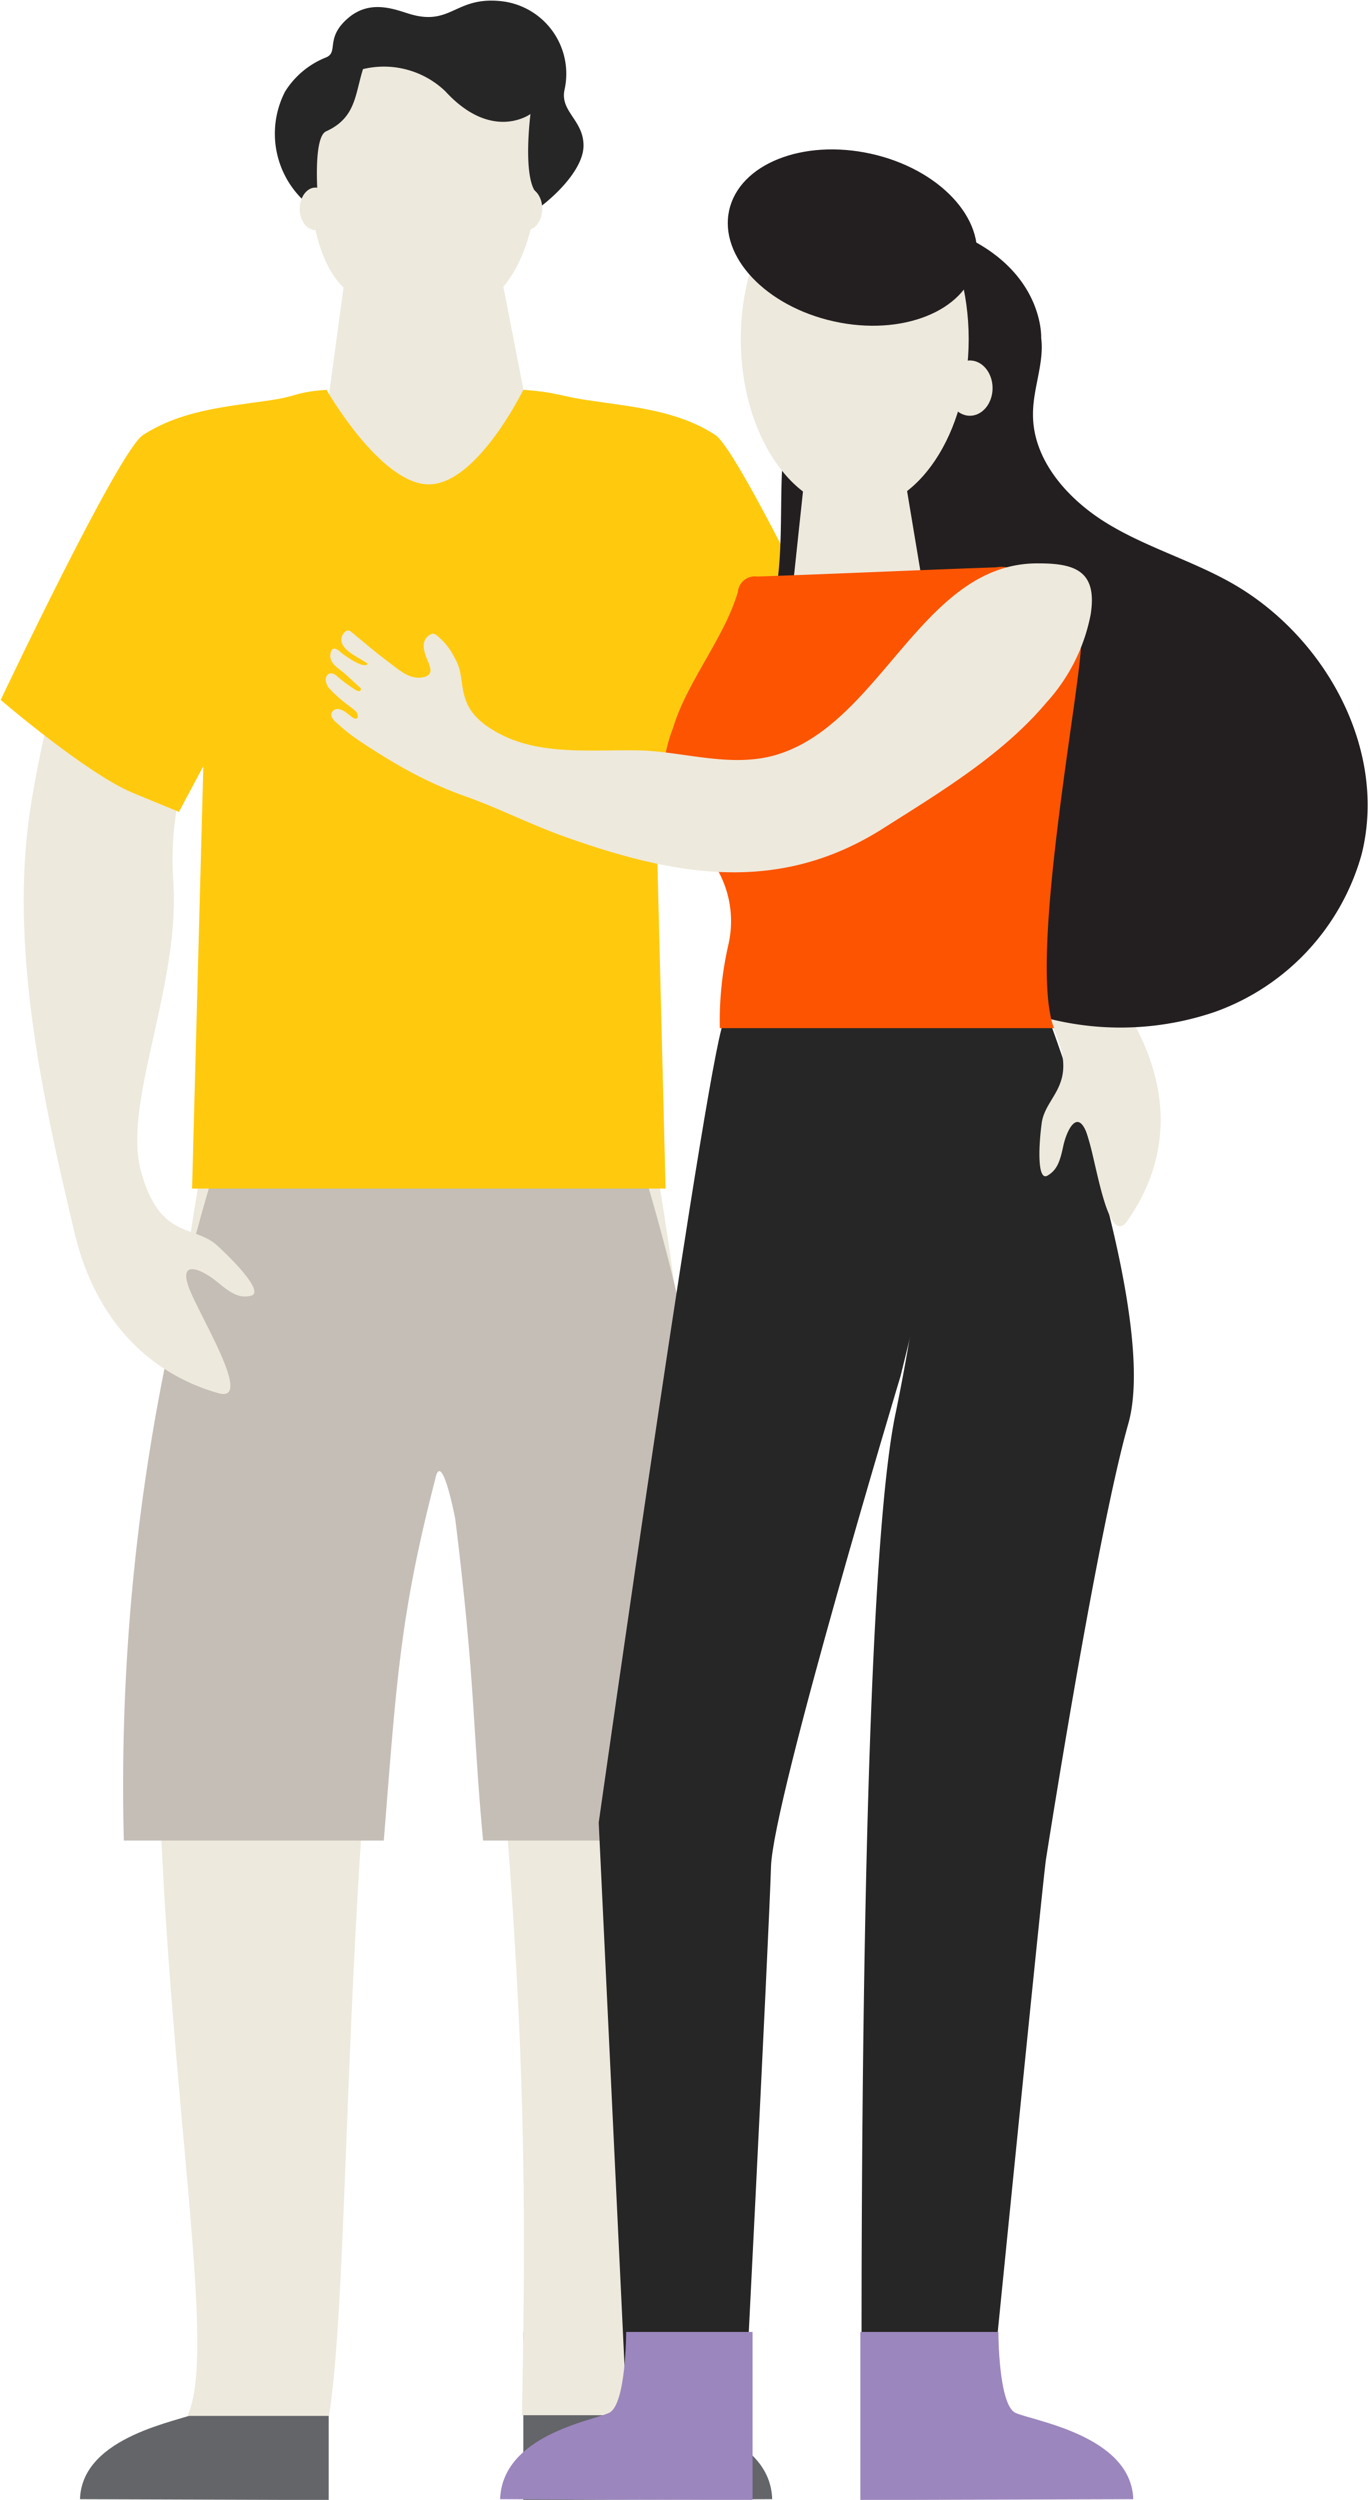
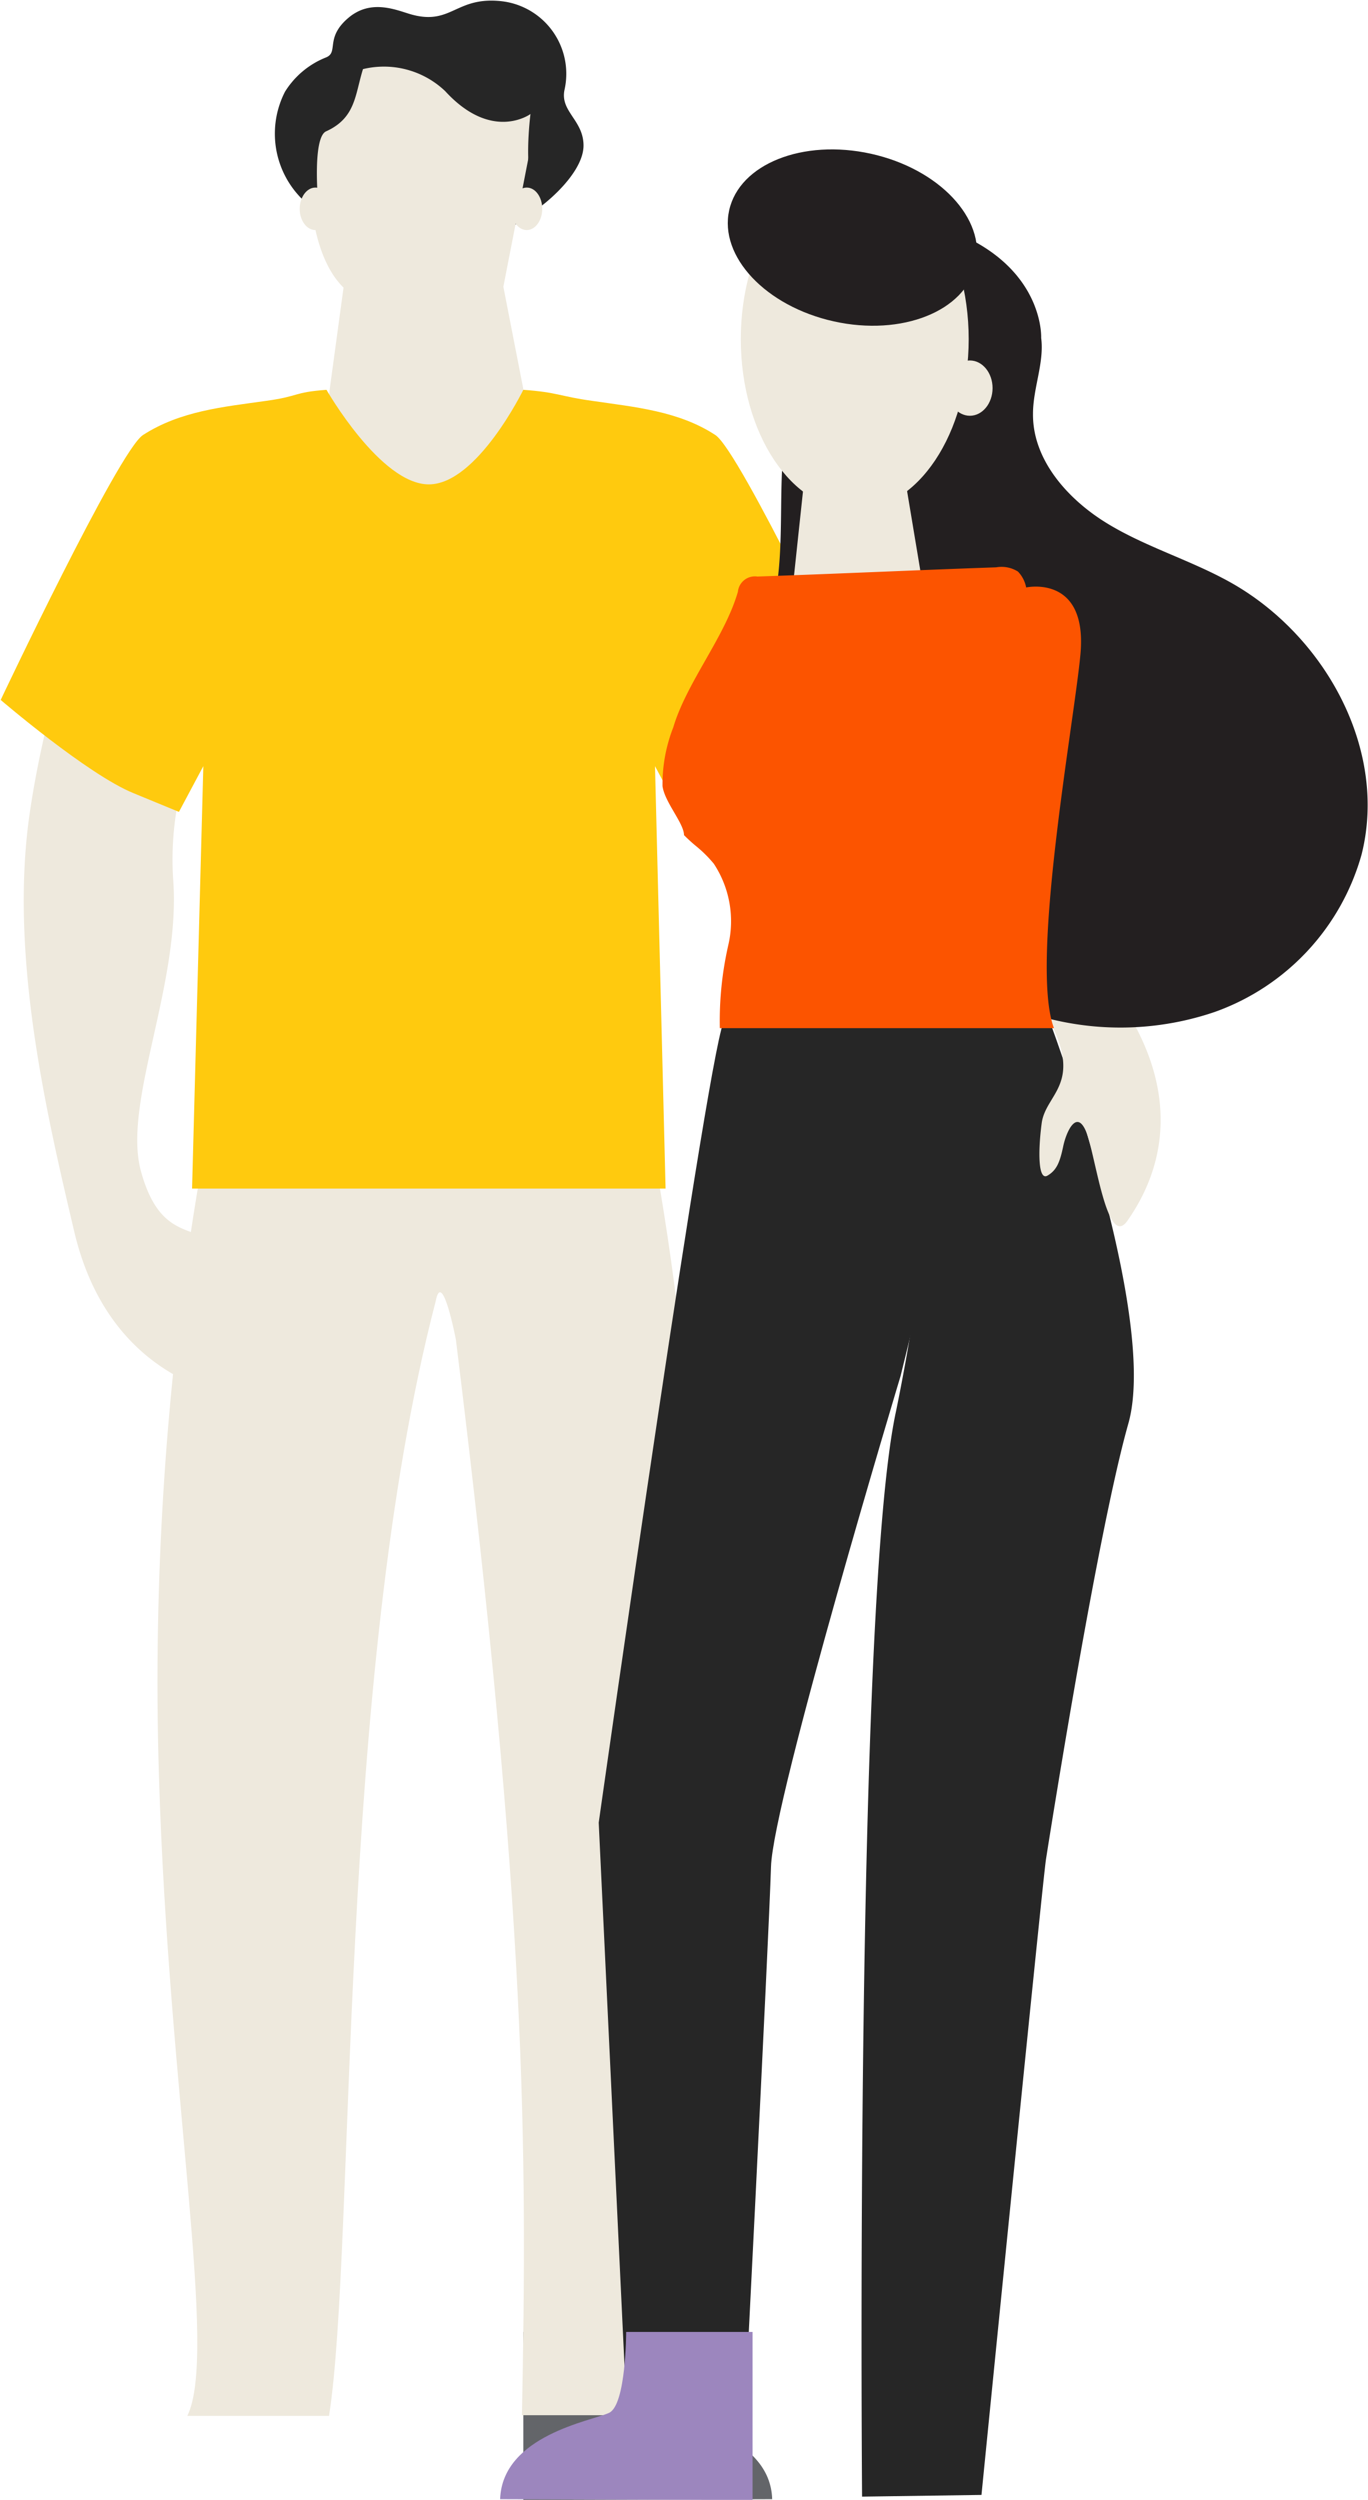
<svg xmlns="http://www.w3.org/2000/svg" id="Couples" viewBox="0 0 80.2 146.47">
  <defs>
    <style>.cls-1{fill:#636569;}.cls-2{fill:#eee9dd;}.cls-3{fill:#c4beb6;}.cls-4{fill:#262626;}.cls-5{fill:#9c86be;}.cls-6{fill:#ffca0e;}.cls-7{fill:#231f20;}.cls-8{fill:#fc5400;}</style>
  </defs>
  <title>Couples</title>
-   <path class="cls-1" d="M47.32,138.39s0,4.27-.87,4.74-6.75,1.31-6.86,5.06l14.58.05v-9.85" transform="translate(-34.9 -1.76)" />
  <path class="cls-1" d="M72.43,138.39s.5,4.27,1.37,4.74,6.26,1.31,6.37,5.06l-14.59.05v-9.85" transform="translate(-34.9 -1.76)" />
  <path class="cls-2" d="M75.89,105.86c.74-24.23-3.79-42-4-42.94H48.22c-.24.91-4.77,18.71-4,42.94.56,18.63,3.47,33.78,1.66,37.45h8.31c1.57-10,.45-43,6.25-65.3.38-2,1.19,2.26,1.19,2.26,4.18,33.86,4.17,47.19,3.87,63h8.87c-1.93-3.45,1-18.62,1.55-37.45" transform="translate(-34.9 -1.76)" />
-   <path class="cls-3" d="M57.4,109.6c.74-9.2.93-13.1,3-21.11.38-2,1.19,2.27,1.19,2.27,1.18,9.58,1,12,1.63,18.84H77.92a124.37,124.37,0,0,0-6.06-41.69H48.22a124.37,124.37,0,0,0-6.06,41.69Z" transform="translate(-34.9 -1.76)" />
  <path class="cls-4" d="M66.22,14.13c1-.66,2.91-2.39,2.89-3.87S67.71,8.28,68,7a4.28,4.28,0,0,0-3.7-5.17c-2.65-.29-2.92,1.39-5.2.8-.85-.22-2.39-1-3.78.18S54.78,4.83,54,5.13a5,5,0,0,0-2.39,2,5.39,5.39,0,0,0,1.5,6.73c6.27,4.58,10.67,2,13.16.32" transform="translate(-34.9 -1.76)" />
-   <path class="cls-2" d="M66.3,8.87a5.89,5.89,0,0,0-.71-2.09,6.08,6.08,0,0,0-5.41-3c-3.42,0-5.57,1.6-6.79,4.77a10.73,10.73,0,0,0-.3,3.67c-.05,1,.15,4.64,1.95,6.39L53.58,29.34c7.22,5,12.89-.23,12.89-.23L64.41,18.56a7,7,0,0,0,1-1.63,10,10,0,0,0,.88-3.72,33.19,33.19,0,0,0,0-4.34" transform="translate(-34.9 -1.76)" />
+   <path class="cls-2" d="M66.3,8.87a5.89,5.89,0,0,0-.71-2.09,6.08,6.08,0,0,0-5.41-3c-3.42,0-5.57,1.6-6.79,4.77a10.73,10.73,0,0,0-.3,3.67c-.05,1,.15,4.64,1.95,6.39L53.58,29.34c7.22,5,12.89-.23,12.89-.23L64.41,18.56" transform="translate(-34.9 -1.76)" />
  <path class="cls-4" d="M56.4,4.47C54.23,5.93,51.34,8.76,52.08,11c.31.48.27,2,1.46,2.45,0,0-.32-3.67.49-4,1.73-.79,1.68-2.14,2.15-3.64A5.21,5.21,0,0,1,61,7.1c2.75,3,5,1.34,5,1.34s-.49,3.79.38,4.67c3.28-10.37-6.81-10.77-10-8.64" transform="translate(-34.9 -1.76)" />
  <path class="cls-2" d="M54.31,14c0,.68-.41,1.24-.92,1.24s-.92-.56-.92-1.24.41-1.25.92-1.25.92.56.92,1.25" transform="translate(-34.9 -1.76)" />
  <path class="cls-2" d="M66.69,14c0,.68-.41,1.24-.91,1.24s-.92-.56-.92-1.24.41-1.25.92-1.25.91.56.91,1.25" transform="translate(-34.9 -1.76)" />
  <path class="cls-5" d="M59.54,36.75" transform="translate(-34.9 -1.76)" />
  <path class="cls-2" d="M47.71,83.39c2.13.59-1.26-4.74-1.78-6.31s.89-.88,1.68-.23,1.28,1,2,.83S49,76,47.65,74.75s-3.36-.32-4.48-4.34,2.36-11,1.88-17.16a18,18,0,0,1,2.78-10.79c.88-1.52,2.34-3.06,2.91-4.74.78-2.28.54-5.57.47-8,0-1.15-.21-2.48-1.14-3.1a3,3,0,0,0-2.27-.2,4.68,4.68,0,0,0-2.5,1.14c-4.72,4.83-7.71,15.16-8.68,22-1.16,8.25,1,17.42,2.63,24.35S45.58,82.79,47.71,83.39Z" transform="translate(-34.9 -1.76)" />
  <path class="cls-6" d="M76.84,27.25c-2.15-1.41-4.73-1.64-7.2-2-2-.28-2-.5-4.06-.65,0,0-2.71,5.54-5.54,5.54s-6-5.54-6-5.54c-2,.15-1.53.37-3.56.65-2.47.35-5,.58-7.2,2-1.43.93-8.34,15.52-8.34,15.52s5.1,4.37,7.78,5.46l2.67,1.1,1.43-2.68L46.16,71.4H73.92L73.3,46.65l1.43,2.68,2.67-1.1c2.68-1.09,7.78-5.46,7.78-5.46S78.27,28.18,76.84,27.25Z" transform="translate(-34.9 -1.76)" />
  <path class="cls-4" d="M87.7,82.37s-7.49,24.84-7.6,28.77-1.77,36.54-1.77,36.54l-6.48-.2L70,108.55s6.67-47.07,7.39-47,15.38.14,15.38.14Z" transform="translate(-34.9 -1.76)" />
  <path class="cls-4" d="M96.48,61.71s6.38,17.08,4.57,23.46-4.63,24.26-4.83,25.54-3.78,37.23-3.78,37.23l-7,.1S85,95.5,87.44,84.4a133.74,133.74,0,0,0,2.63-22.73Z" transform="translate(-34.9 -1.76)" />
  <path class="cls-5" d="M71.61,138.39s0,4.27-1,4.74-6.26,1.31-6.39,5.06l14.8.05v-9.85" transform="translate(-34.9 -1.76)" />
-   <path class="cls-5" d="M93.43,138.39s0,4.27,1,4.74,6.78,1.31,6.91,5.06l-16,.05v-9.85" transform="translate(-34.9 -1.76)" />
  <path class="cls-2" d="M101.52,62c-2.89-5.57-6.75-12.92-12.45-17.69a53.4,53.4,0,0,0-9.73-6.38,1.9,1.9,0,0,1,0,.25c-.46,3-2,5.42-3.22,7.93a6.75,6.75,0,0,1,.68.18,15.73,15.73,0,0,1,8.37,5.48c3.31,4.4,9.92,6.91,11.48,10.24s-.46,3.9-.68,5.56-.21,3.39.34,3.07.73-.81.92-1.71.8-2.2,1.35-.85S99.8,75,101,73.28,104.41,67.54,101.52,62Z" transform="translate(-34.9 -1.76)" />
  <path class="cls-7" d="M82.24,11.5s1.77-.9,3.5,2,6.62,1.53,7.84,5-.33,7.35-2.73,10.15l-1.7,2.22L85,30.2s-1.41-4.25-.52-5.3c0,0,4.69-.2,3.51-2.81s-3.75.67-3.75.67l-1.17-.3L85,18s-4-1.19-4.31-3.83,1.57-2.64,1.57-2.64" transform="translate(-34.9 -1.76)" />
  <path class="cls-7" d="M86.33,16.12c1.5,3.4,1.86,7.16-1.6,8.5a3.08,3.08,0,0,0-1.46.86c-.21.28-2,.06-2.08.4-.9,3.63-.09,7.84-1,11.48a9,9,0,0,0-.33,4.35c.55,2,2.46,3.42,3.59,5.22,1.23,2,1.52,4.33,2.44,6.43a14.52,14.52,0,0,0,7.45,7,17.16,17.16,0,0,0,12.78.69,13.72,13.72,0,0,0,8.6-9.21c1.57-6.19-2.18-12.92-7.76-16-2.35-1.3-5-2.07-7.26-3.48S95.43,28.66,95.46,26c0-1.49.67-3,.48-4.44,0,0,.29-6-9.32-7.26" transform="translate(-34.9 -1.76)" />
  <ellipse class="cls-2" cx="50.11" cy="19.87" rx="6.68" ry="10.02" />
  <ellipse class="cls-2" cx="56.86" cy="22.74" rx="1.33" ry="1.62" />
  <path class="cls-2" d="M89.42,23.39A4.16,4.16,0,0,0,89,21.9a4,4,0,0,0-3.69-2.21,4.45,4.45,0,0,0-4.58,3.49,7.22,7.22,0,0,0-.08,2.51c0,.69.24,3,1.41,4.07l-.64,6a6.7,6.7,0,0,0,7.51-.12l-1-6a4.51,4.51,0,0,0,.66-1,6.43,6.43,0,0,0,.67-2.38,24.34,24.34,0,0,0,.16-2.94" transform="translate(-34.9 -1.76)" />
  <path class="cls-8" d="M75.75,51.37a7.35,7.35,0,0,1,1,1,6.12,6.12,0,0,1,.85,4.75A20,20,0,0,0,77.1,62H96.69c-1.43-3.74,1.18-17.9,1.55-21.89.44-4.72-3.18-3.93-3.18-3.93a1.85,1.85,0,0,0-.48-.93A1.81,1.81,0,0,0,93.3,35c-5.15.18-8.8.36-14,.54a1,1,0,0,0-1.14.89c-.76,2.65-3,5.3-3.79,7.95a9.15,9.15,0,0,0-.63,3.44C73.87,48.77,75,50,75,50.69A9.46,9.46,0,0,0,75.75,51.37Z" transform="translate(-34.9 -1.76)" />
  <ellipse class="cls-7" cx="84.87" cy="15.68" rx="5.03" ry="7.4" transform="translate(16.31 93.39) rotate(-77.51)" />
-   <path class="cls-2" d="M54.93,39.11a.6.6,0,0,1,.31-.4.27.27,0,0,1,.12,0,.33.33,0,0,1,.13.07c.68.56,1.35,1.14,2.06,1.67s1.32,1.13,2.11,1,.4-.73.22-1.21-.26-1,.24-1.3l.12-.05a.35.35,0,0,1,.24.08,3.85,3.85,0,0,1,1.09,1.37c.84,1.37-.31,3,2.87,4.54,2.43,1.16,5.43.78,8,.85s5.41,1.06,8.06.23c6.14-1.92,8.52-11.31,15.34-11.19,2.18,0,3.39.52,3,3a10.65,10.65,0,0,1-2.59,5.15C93.66,46,90,48.19,86.59,50.35c-6.07,3.81-12.1,2.75-18.59.43-2-.71-3.86-1.67-5.84-2.37a23.72,23.72,0,0,1-4.08-1.92c-.65-.38-1.29-.78-1.91-1.19a11.3,11.3,0,0,1-1.59-1.24c-.14-.13-.29-.3-.25-.49a.38.38,0,0,1,.45-.26,1.17,1.17,0,0,1,.5.27l.25.19a.42.42,0,0,0,.2.1c.22,0,.14-.24.09-.35s-.36-.33-.53-.46a7.16,7.16,0,0,1-1-.88A.82.82,0,0,1,54,41.6c0-.37.31-.51.6-.27a8.93,8.93,0,0,0,1.16.86.51.51,0,0,0,.17.07.13.13,0,0,0,.13-.11s0-.09-.08-.13c-.34-.3-.67-.63-1-.9s-.68-.47-.72-.9c0-.26.1-.57.39-.41a1.1,1.1,0,0,1,.25.19c.18.15,1.36,1,1.55.65C56,40.29,54.76,39.84,54.93,39.11Z" transform="translate(-34.9 -1.76)" />
</svg>